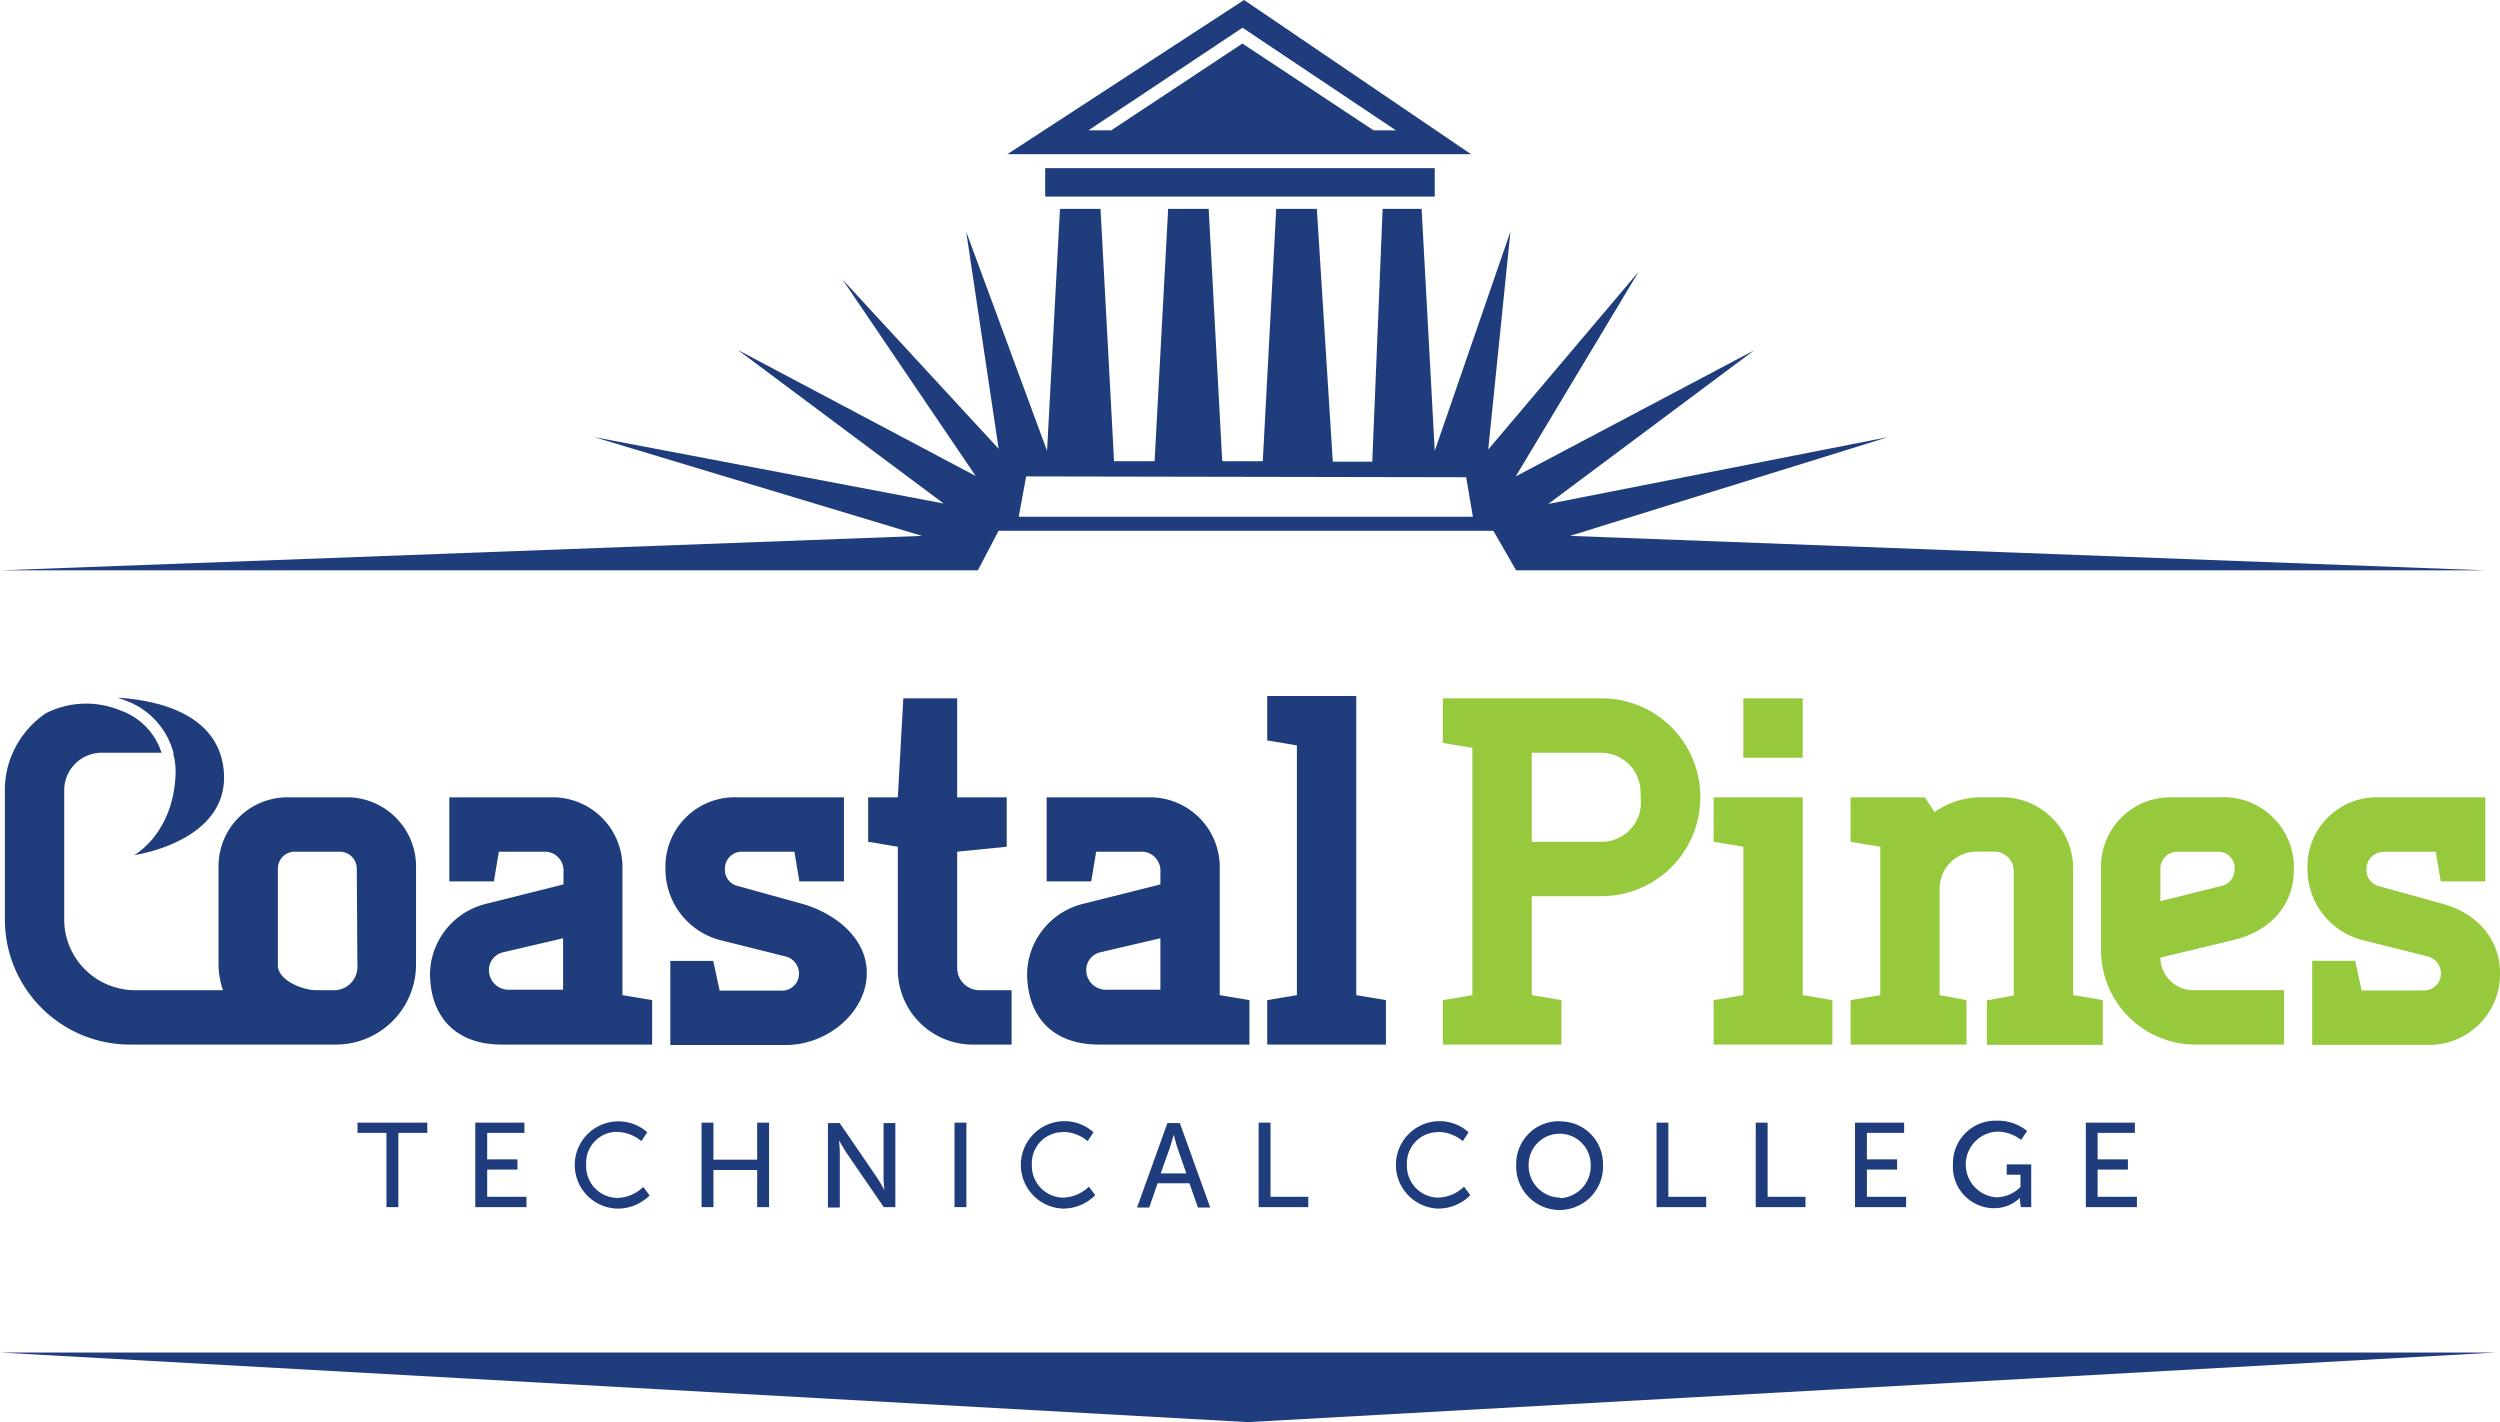
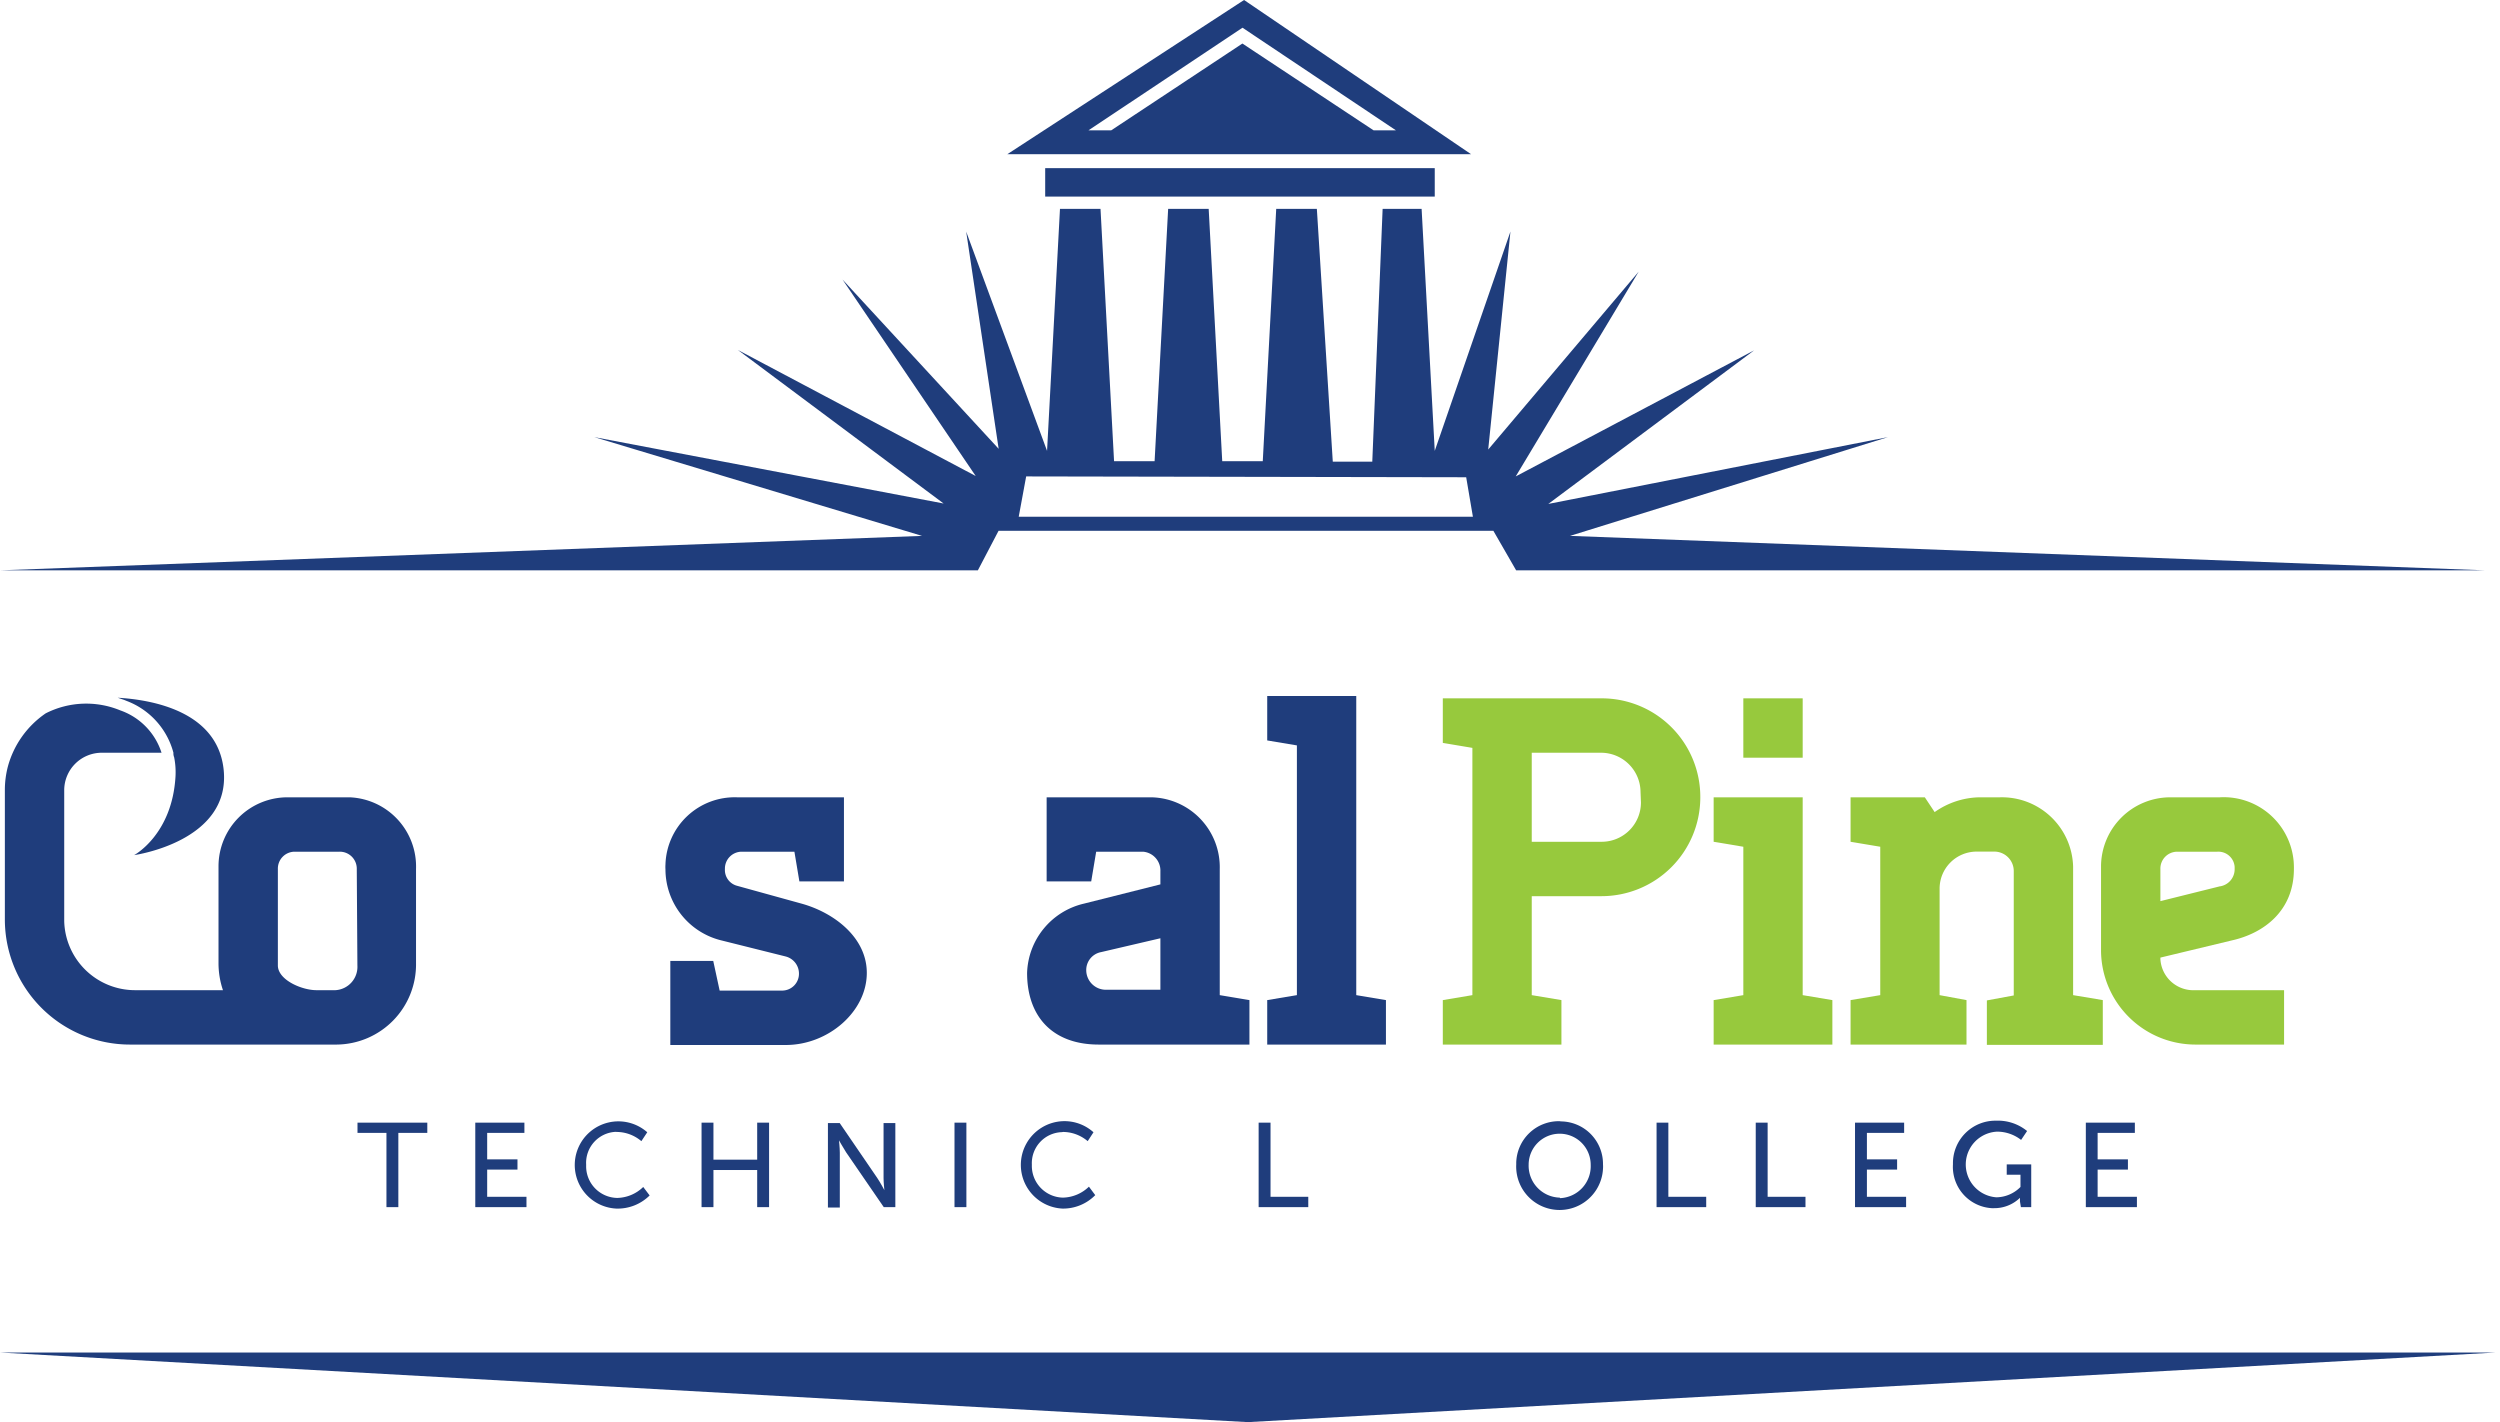
<svg xmlns="http://www.w3.org/2000/svg" id="Layer_1" data-name="Layer 1" viewBox="0 0 241.75 137.52">
  <defs>
    <style>.cls-1{fill:#1f3d7c;}.cls-2{fill:#97c93d;}</style>
  </defs>
  <polygon class="cls-1" points="120.66 137.52 241.31 130.79 0 130.79 120.66 137.52" />
  <polygon class="cls-1" points="50.71 109.55 50.71 108.56 45.96 108.56 45.96 116.73 50.91 116.73 50.91 115.73 47.11 115.73 47.11 113.1 50.04 113.1 50.04 112.11 47.11 112.11 47.11 109.55 50.71 109.55" />
  <path class="cls-1" d="M71.84,120.86a3.71,3.71,0,0,1,2.36.89l.57-.86a4.22,4.22,0,1,0-3,7.38A4.38,4.38,0,0,0,75,127l-.62-.82a3.72,3.72,0,0,1-2.52,1.06,3.06,3.06,0,0,1-3-3.11V124a3,3,0,0,1,2.85-3.15Z" transform="translate(-12.18 -11.4)" />
  <path class="cls-1" d="M94,122.83l3.64,5.3h1.12V120H97.62v5.31c0,.45.08,1.18.08,1.18h0s-.39-.74-.69-1.18L93.38,120H92.24v8.17h1.15v-5.3c0-.47-.08-1.2-.08-1.2h0S93.71,122.37,94,122.83Z" transform="translate(-12.18 -11.4)" />
  <rect class="cls-1" x="92.3" y="108.56" width="1.15" height="8.17" />
-   <path class="cls-1" d="M126.27,120h-1.2l-2.94,8.17h1.18l.81-2.35h3.08l.82,2.35h1.19Zm-.59,1.12s.18.74.32,1.16l.9,2.59h-2.48l.92-2.59" transform="translate(-12.18 -11.4)" />
  <polygon class="cls-1" points="38.52 116.73 38.52 109.55 41.32 109.55 41.32 108.56 34.57 108.56 34.57 109.55 37.37 109.55 37.37 116.73 38.52 116.73" />
  <polygon class="cls-1" points="74.37 116.73 74.37 108.56 73.22 108.56 73.22 112.14 68.99 112.14 68.99 108.56 67.84 108.56 67.84 116.73 68.99 116.73 68.99 113.14 73.22 113.14 73.22 116.73 74.37 116.73" />
  <path class="cls-1" d="M163,119.82a4.12,4.12,0,0,0-4.2,4V124a4.2,4.2,0,1,0,8.39.41,2.81,2.81,0,0,0,0-.41,4.11,4.11,0,0,0-4.06-4.16Zm0,7.39a3.09,3.09,0,0,1-3-3.18v0a3,3,0,0,1,6,0,3.09,3.09,0,0,1-2.95,3.23Z" transform="translate(-12.18 -11.4)" />
  <polygon class="cls-1" points="184.13 109.55 184.13 108.56 179.38 108.56 179.38 116.73 184.32 116.73 184.32 115.73 180.53 115.73 180.53 113.1 183.45 113.1 183.45 112.11 180.53 112.11 180.53 109.55 184.13 109.55" />
  <polygon class="cls-1" points="206.64 115.73 202.84 115.73 202.84 113.1 205.77 113.1 205.77 112.11 202.84 112.11 202.84 109.55 206.44 109.55 206.44 108.56 201.7 108.56 201.7 116.73 206.64 116.73 206.64 115.73" />
  <polygon class="cls-1" points="164.99 115.73 161.33 115.73 161.33 108.56 160.19 108.56 160.19 116.73 164.99 116.73 164.99 115.73" />
  <polygon class="cls-1" points="121.71 108.56 121.71 116.73 126.51 116.73 126.51 115.73 122.86 115.73 122.86 108.56 121.71 108.56" />
  <path class="cls-1" d="M207.6,128.13h1V124h-2.37v1h1.33v1.18a3.33,3.33,0,0,1-2.32,1,3.18,3.18,0,0,1,.07-6.35,3.78,3.78,0,0,1,2.31.8l.58-.86a4.46,4.46,0,0,0-3-1,4.11,4.11,0,0,0-4.17,4.07V124a4,4,0,0,0,3.75,4.23H205a3.55,3.55,0,0,0,2.51-1h0v.35Z" transform="translate(-12.18 -11.4)" />
-   <path class="cls-1" d="M151.27,120.86a3.71,3.71,0,0,1,2.36.89l.56-.86a4.19,4.19,0,0,0-3-1.07,4.23,4.23,0,0,0,0,8.45,4.35,4.35,0,0,0,3.17-1.3l-.61-.82a3.72,3.72,0,0,1-2.52,1.06,3.06,3.06,0,0,1-3-3.11V124a3,3,0,0,1,2.88-3.12Z" transform="translate(-12.18 -11.4)" />
  <path class="cls-1" d="M115,120.86a3.71,3.71,0,0,1,2.36.89l.56-.86a4.19,4.19,0,0,0-3-1.07,4.23,4.23,0,0,0,0,8.45,4.35,4.35,0,0,0,3.17-1.3l-.61-.82a3.72,3.72,0,0,1-2.52,1.06,3.07,3.07,0,0,1-3-3.14V124a3,3,0,0,1,2.88-3.12Z" transform="translate(-12.18 -11.4)" />
  <polygon class="cls-1" points="169.78 108.56 169.78 116.73 174.59 116.73 174.59 115.73 170.93 115.73 170.93 108.56 169.78 108.56" />
  <polygon class="cls-1" points="134.02 96.71 131.15 96.23 131.15 67.3 122.54 67.3 122.54 71.6 125.41 72.08 125.41 96.23 122.54 96.71 122.54 101.01 134.02 101.01 134.02 96.71" />
  <path class="cls-1" d="M133,108.11l-2.87-.48V95.43a6.76,6.76,0,0,0-6.59-6.93H113.39v8.13h4.31l.48-2.87h4.54a1.83,1.83,0,0,1,1.67,1.91v1.25L117,98.78a7.11,7.11,0,0,0-5.5,6.7c0,4.2,2.44,6.93,6.93,6.93H133Zm-8.61-1h-5.26a1.9,1.9,0,0,1-1.91-1.87v0a1.76,1.76,0,0,1,1.43-1.77l5.74-1.34Z" transform="translate(-12.18 -11.4)" />
  <path class="cls-1" d="M45.74,88.5H40a6.67,6.67,0,0,0-6.69,6.67v9.35a8.14,8.14,0,0,0,.43,2.63H25.28a6.85,6.85,0,0,1-6.89-6.69V87.78A3.63,3.63,0,0,1,22,84.19h5.8a6.4,6.4,0,0,0-4-4.1,8.63,8.63,0,0,0-7.2.29,9.11,9.11,0,0,0-3.66,5.15,9,9,0,0,0-.29,2.25v12.53a12.1,12.1,0,0,0,12.1,12.1h20a7.75,7.75,0,0,0,7.66-7.86V95.43A6.7,6.7,0,0,0,46,88.5Zm1,16.26a2.26,2.26,0,0,1-2.12,2.39H42.78c-1.43,0-3.73-1-3.73-2.39V95.43a1.63,1.63,0,0,1,1.59-1.67H45a1.64,1.64,0,0,1,1.68,1.6v.07Z" transform="translate(-12.18 -11.4)" />
  <path class="cls-1" d="M96,105.48c0-3.45-3.2-5.84-6.31-6.7l-6.22-1.72a1.58,1.58,0,0,1-1.19-1.63,1.63,1.63,0,0,1,1.59-1.67H89l.48,2.87h4.31V88.5H83.46A6.7,6.7,0,0,0,76.53,95a3.69,3.69,0,0,0,0,.47,7.09,7.09,0,0,0,5.5,6.89l6.12,1.53a1.71,1.71,0,0,1,1.29,1.63,1.63,1.63,0,0,1-1.61,1.67H81.77l-.62-2.87H77v8.13H88.25C92.31,112.41,96,109.21,96,105.48Z" transform="translate(-12.18 -11.4)" />
-   <path class="cls-1" d="M110,112.41v-5.26h-3.1a2.15,2.15,0,0,1-2.16-2.14h0V93.76l4.79-.48V88.5h-4.79V78.93H99.53L99,88.5H96.13v4.3l2.87.48V105a7.25,7.25,0,0,0,7.07,7.41H110Z" transform="translate(-12.18 -11.4)" />
-   <path class="cls-1" d="M75.24,108.11l-2.87-.48V95.43a6.76,6.76,0,0,0-6.59-6.93H55.63v8.13h4.31l.48-2.87H65a1.81,1.81,0,0,1,1.67,1.91v1.25l-7.41,1.86a7.11,7.11,0,0,0-5.5,6.7c0,4.2,2.44,6.93,6.94,6.93H75.24Zm-8.61-1H61.37a1.9,1.9,0,0,1-1.91-1.87v0a1.76,1.76,0,0,1,1.44-1.77l5.73-1.34Z" transform="translate(-12.18 -11.4)" />
  <path class="cls-2" d="M215.52,108.11l-2.87-.48V95.19a6.89,6.89,0,0,0-7.08-6.69h-2a7.74,7.74,0,0,0-4.31,1.43l-.95-1.43h-7.18v4.3l2.87.48v14.35l-2.87.48v4.3h11.21v-4.3l-2.6-.48V97.35a3.58,3.58,0,0,1,3.56-3.6H205a1.88,1.88,0,0,1,1.91,1.85v12.06l-2.6.48v4.3h11.21Z" transform="translate(-12.18 -11.4)" />
  <path class="cls-2" d="M176.6,88.5a9.53,9.53,0,0,0-9.49-9.57H151.7v4.31l2.86.48v23.91l-2.86.48v4.3h11.47v-4.3l-2.87-.48V98.06H167a9.56,9.56,0,0,0,9.6-9.5Zm-5.74.48a3.8,3.8,0,0,1-3.78,3.82H160.3V84.19H167a3.82,3.82,0,0,1,3.82,3.8v0Z" transform="translate(-12.18 -11.4)" />
  <polygon class="cls-2" points="177.19 96.71 174.32 96.23 174.32 77.1 165.71 77.1 165.71 81.4 168.58 81.88 168.58 96.23 165.71 96.71 165.71 101.01 177.19 101.01 177.19 96.71" />
  <rect class="cls-2" x="168.58" y="67.53" width="5.74" height="5.74" />
  <path class="cls-2" d="M234,95.43a6.79,6.79,0,0,0-7.17-6.93h-4.78a6.7,6.7,0,0,0-6.7,6.72v8.1a9.14,9.14,0,0,0,9.09,9.09h8.61v-5.26h-8.61a3.19,3.19,0,0,1-3.35-3V104l6.94-1.67C231.06,101.65,234,99.5,234,95.43Zm-7.17,1.68-5.74,1.43V95.43a1.63,1.63,0,0,1,1.61-1.67h3.89a1.58,1.58,0,0,1,1.68,1.47v.2a1.67,1.67,0,0,1-1.42,1.68Z" transform="translate(-12.18 -11.4)" />
-   <path class="cls-2" d="M242.72,93.76h5l.48,2.87h4.31V88.5H242.25A6.71,6.71,0,0,0,235.31,95c0,.15,0,.31,0,.46a7.09,7.09,0,0,0,5.5,6.89l6.12,1.53a1.71,1.71,0,0,1,1.29,1.63,1.63,1.63,0,0,1-1.61,1.67h-6.06l-.62-2.87h-4.16v8.13H247a6.84,6.84,0,0,0,6.93-6.75v-.18c0-3.45-2.39-5.84-5.5-6.7l-6.21-1.72a1.58,1.58,0,0,1-1.2-1.63,1.63,1.63,0,0,1,1.61-1.67Z" transform="translate(-12.18 -11.4)" />
  <path class="cls-1" d="M33.8,85.76c-.63-5.55-6.82-6.69-10.24-6.89l.62.21.27.11a7.37,7.37,0,0,1,4.5,5,1,1,0,0,0,.07.44,7.34,7.34,0,0,1,.13,1.87c-.33,5.63-4,7.59-4,7.59S34.59,92.78,33.8,85.76Z" transform="translate(-12.18 -11.4)" />
  <path class="cls-1" d="M103.62,66.55h3.12l2-3.82h47.85l2.2,3.82h93.66L164,63.22l30.74-9.55L161.9,60.13l19.9-14.85L158.75,57.47l11.89-19.8-14.55,17.2,2.15-21.08L150.92,55l-1.27-23.4h-3.77l-1,24.44h-3.82L139.52,31.6h-3.93L134.29,56h-3.92l-1.31-24.4h-3.92L123.83,56h-3.92L118.6,31.6h-3.92L113.43,55l-7.82-21.2,3.14,21L93.65,38.43l12.88,19-23-12.19,19.9,14.85L69.65,53.67l31.69,9.55-89.1,3.33Zm7.79-9.08,42.55.08.65,3.82H110.69Z" transform="translate(-12.18 -11.4)" />
  <rect class="cls-1" x="101.07" y="16.26" width="37.67" height="2.75" />
  <path class="cls-1" d="M132.48,11.4,109.59,26.31h44.84Zm-.16,4.21L119.64,24h-2.2l14.89-9.92L147.16,24H145Z" transform="translate(-12.18 -11.4)" />
</svg>